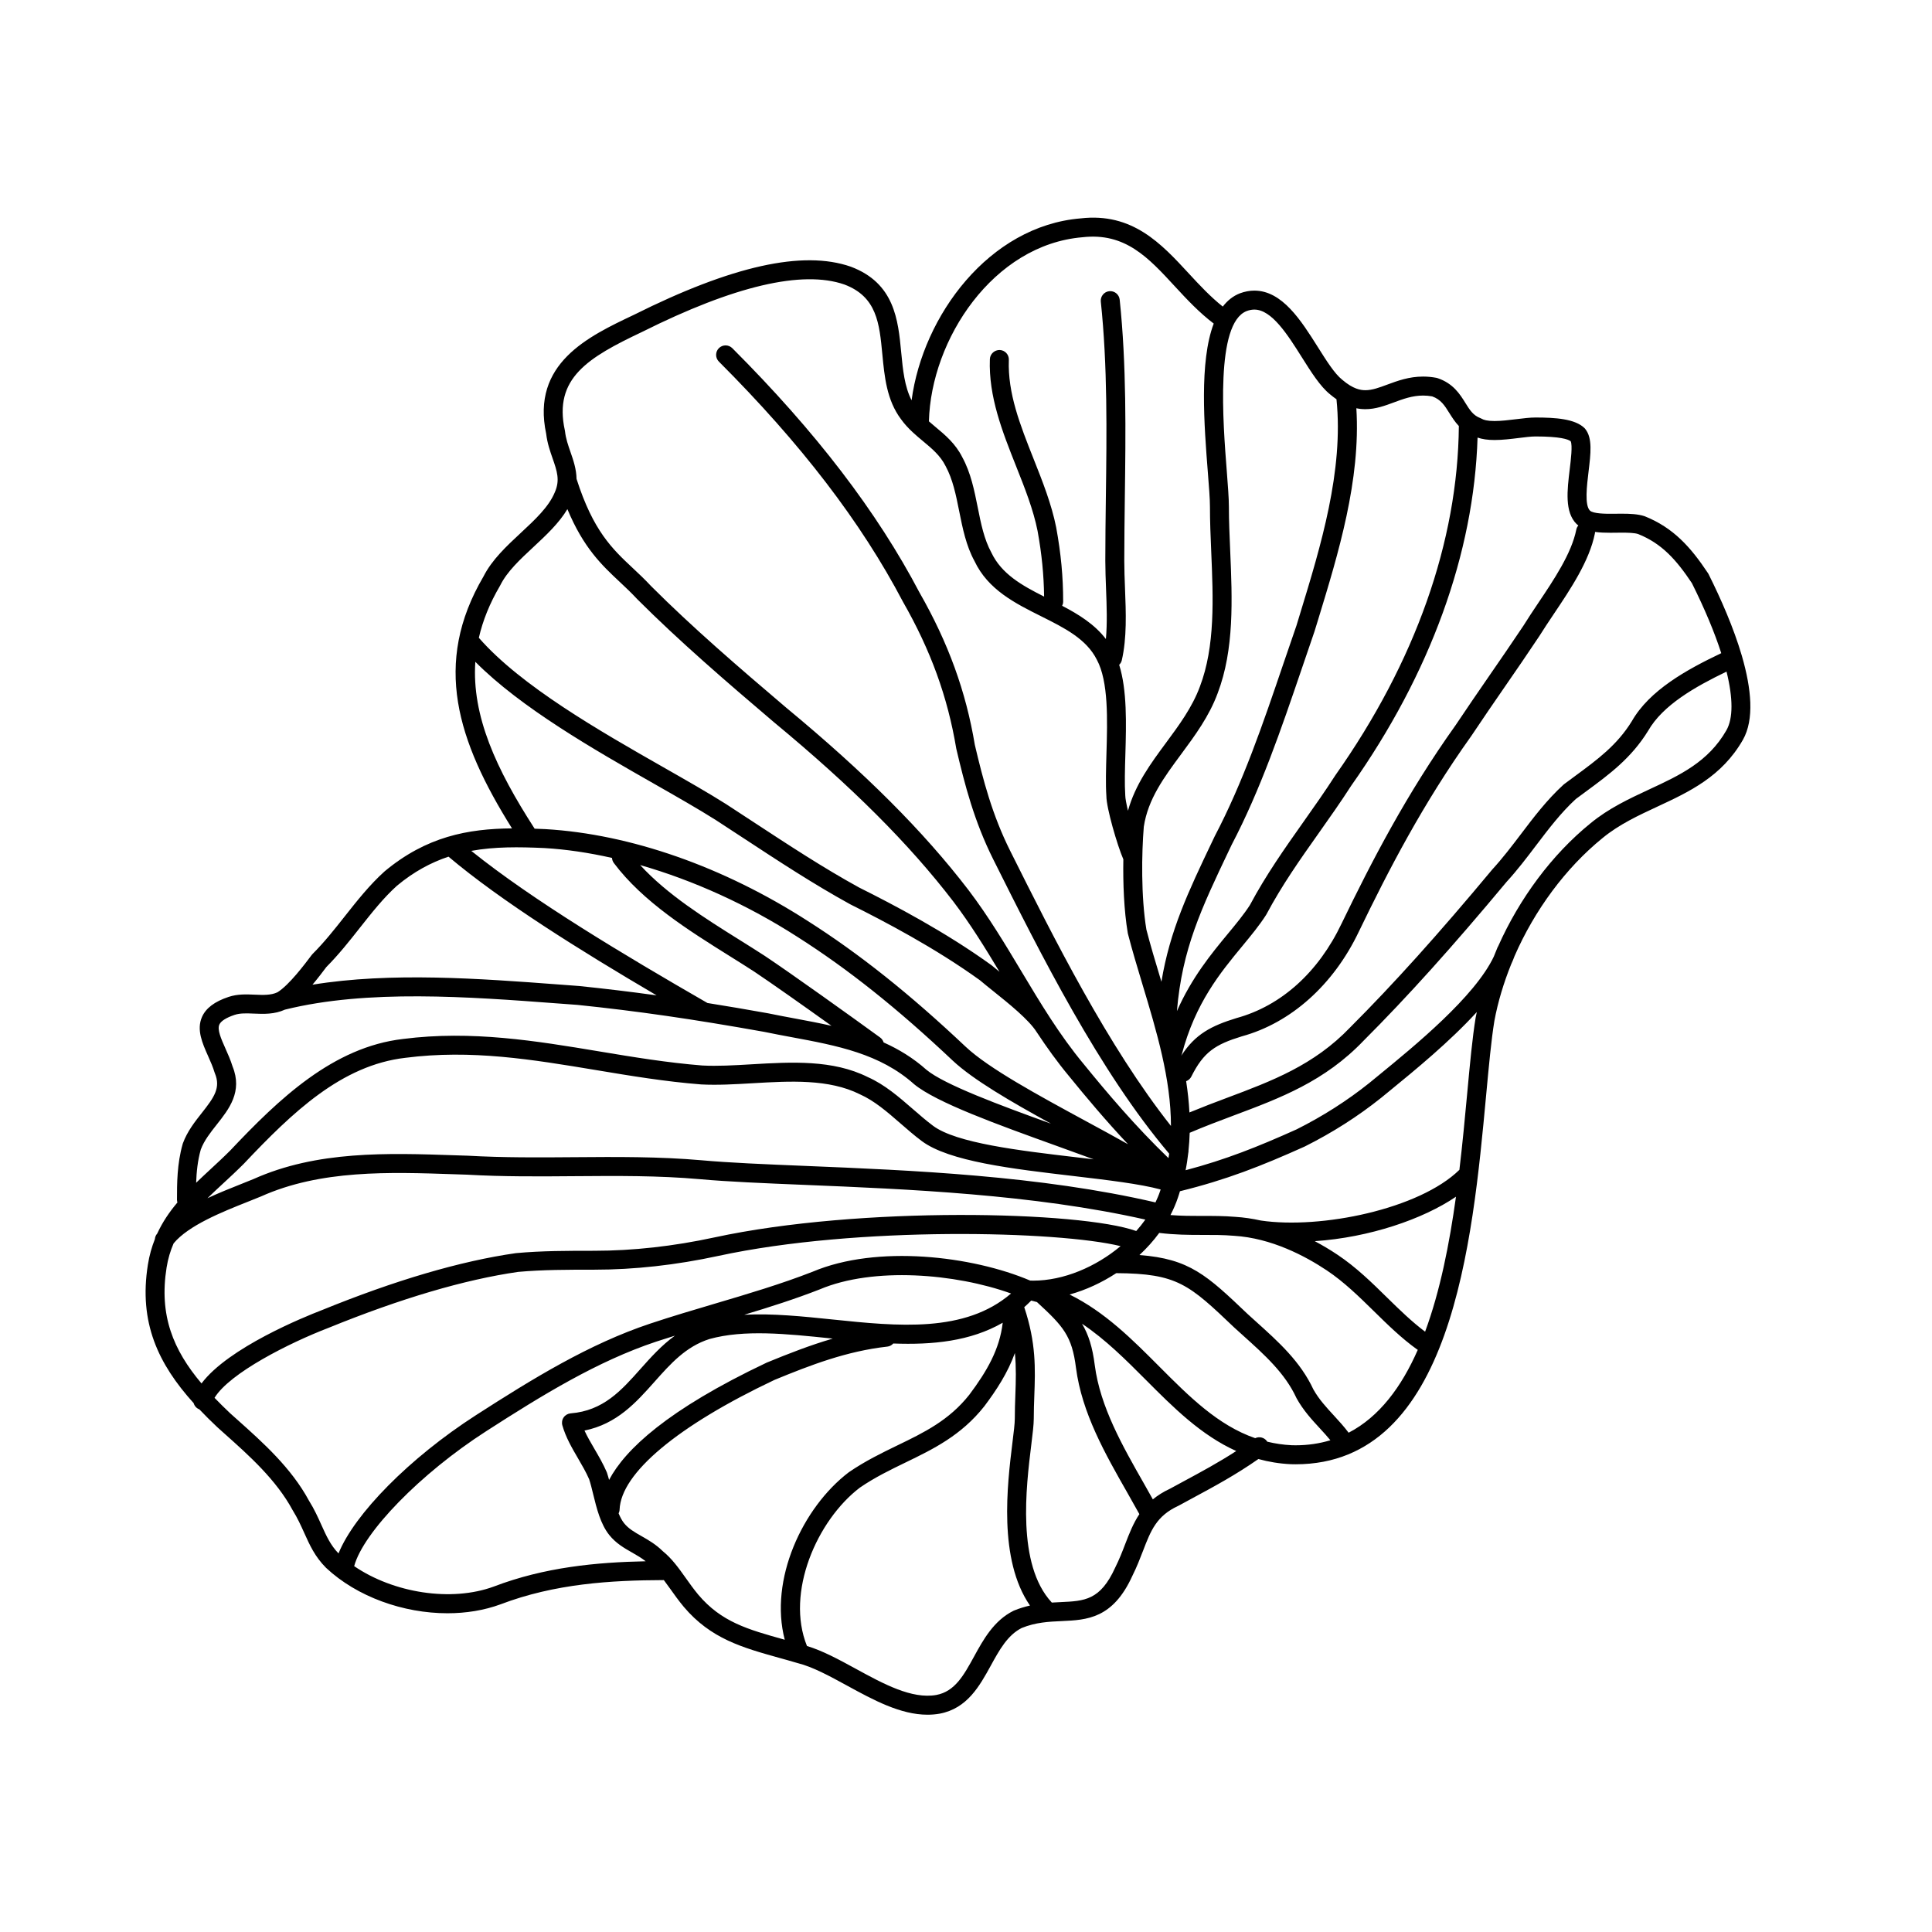
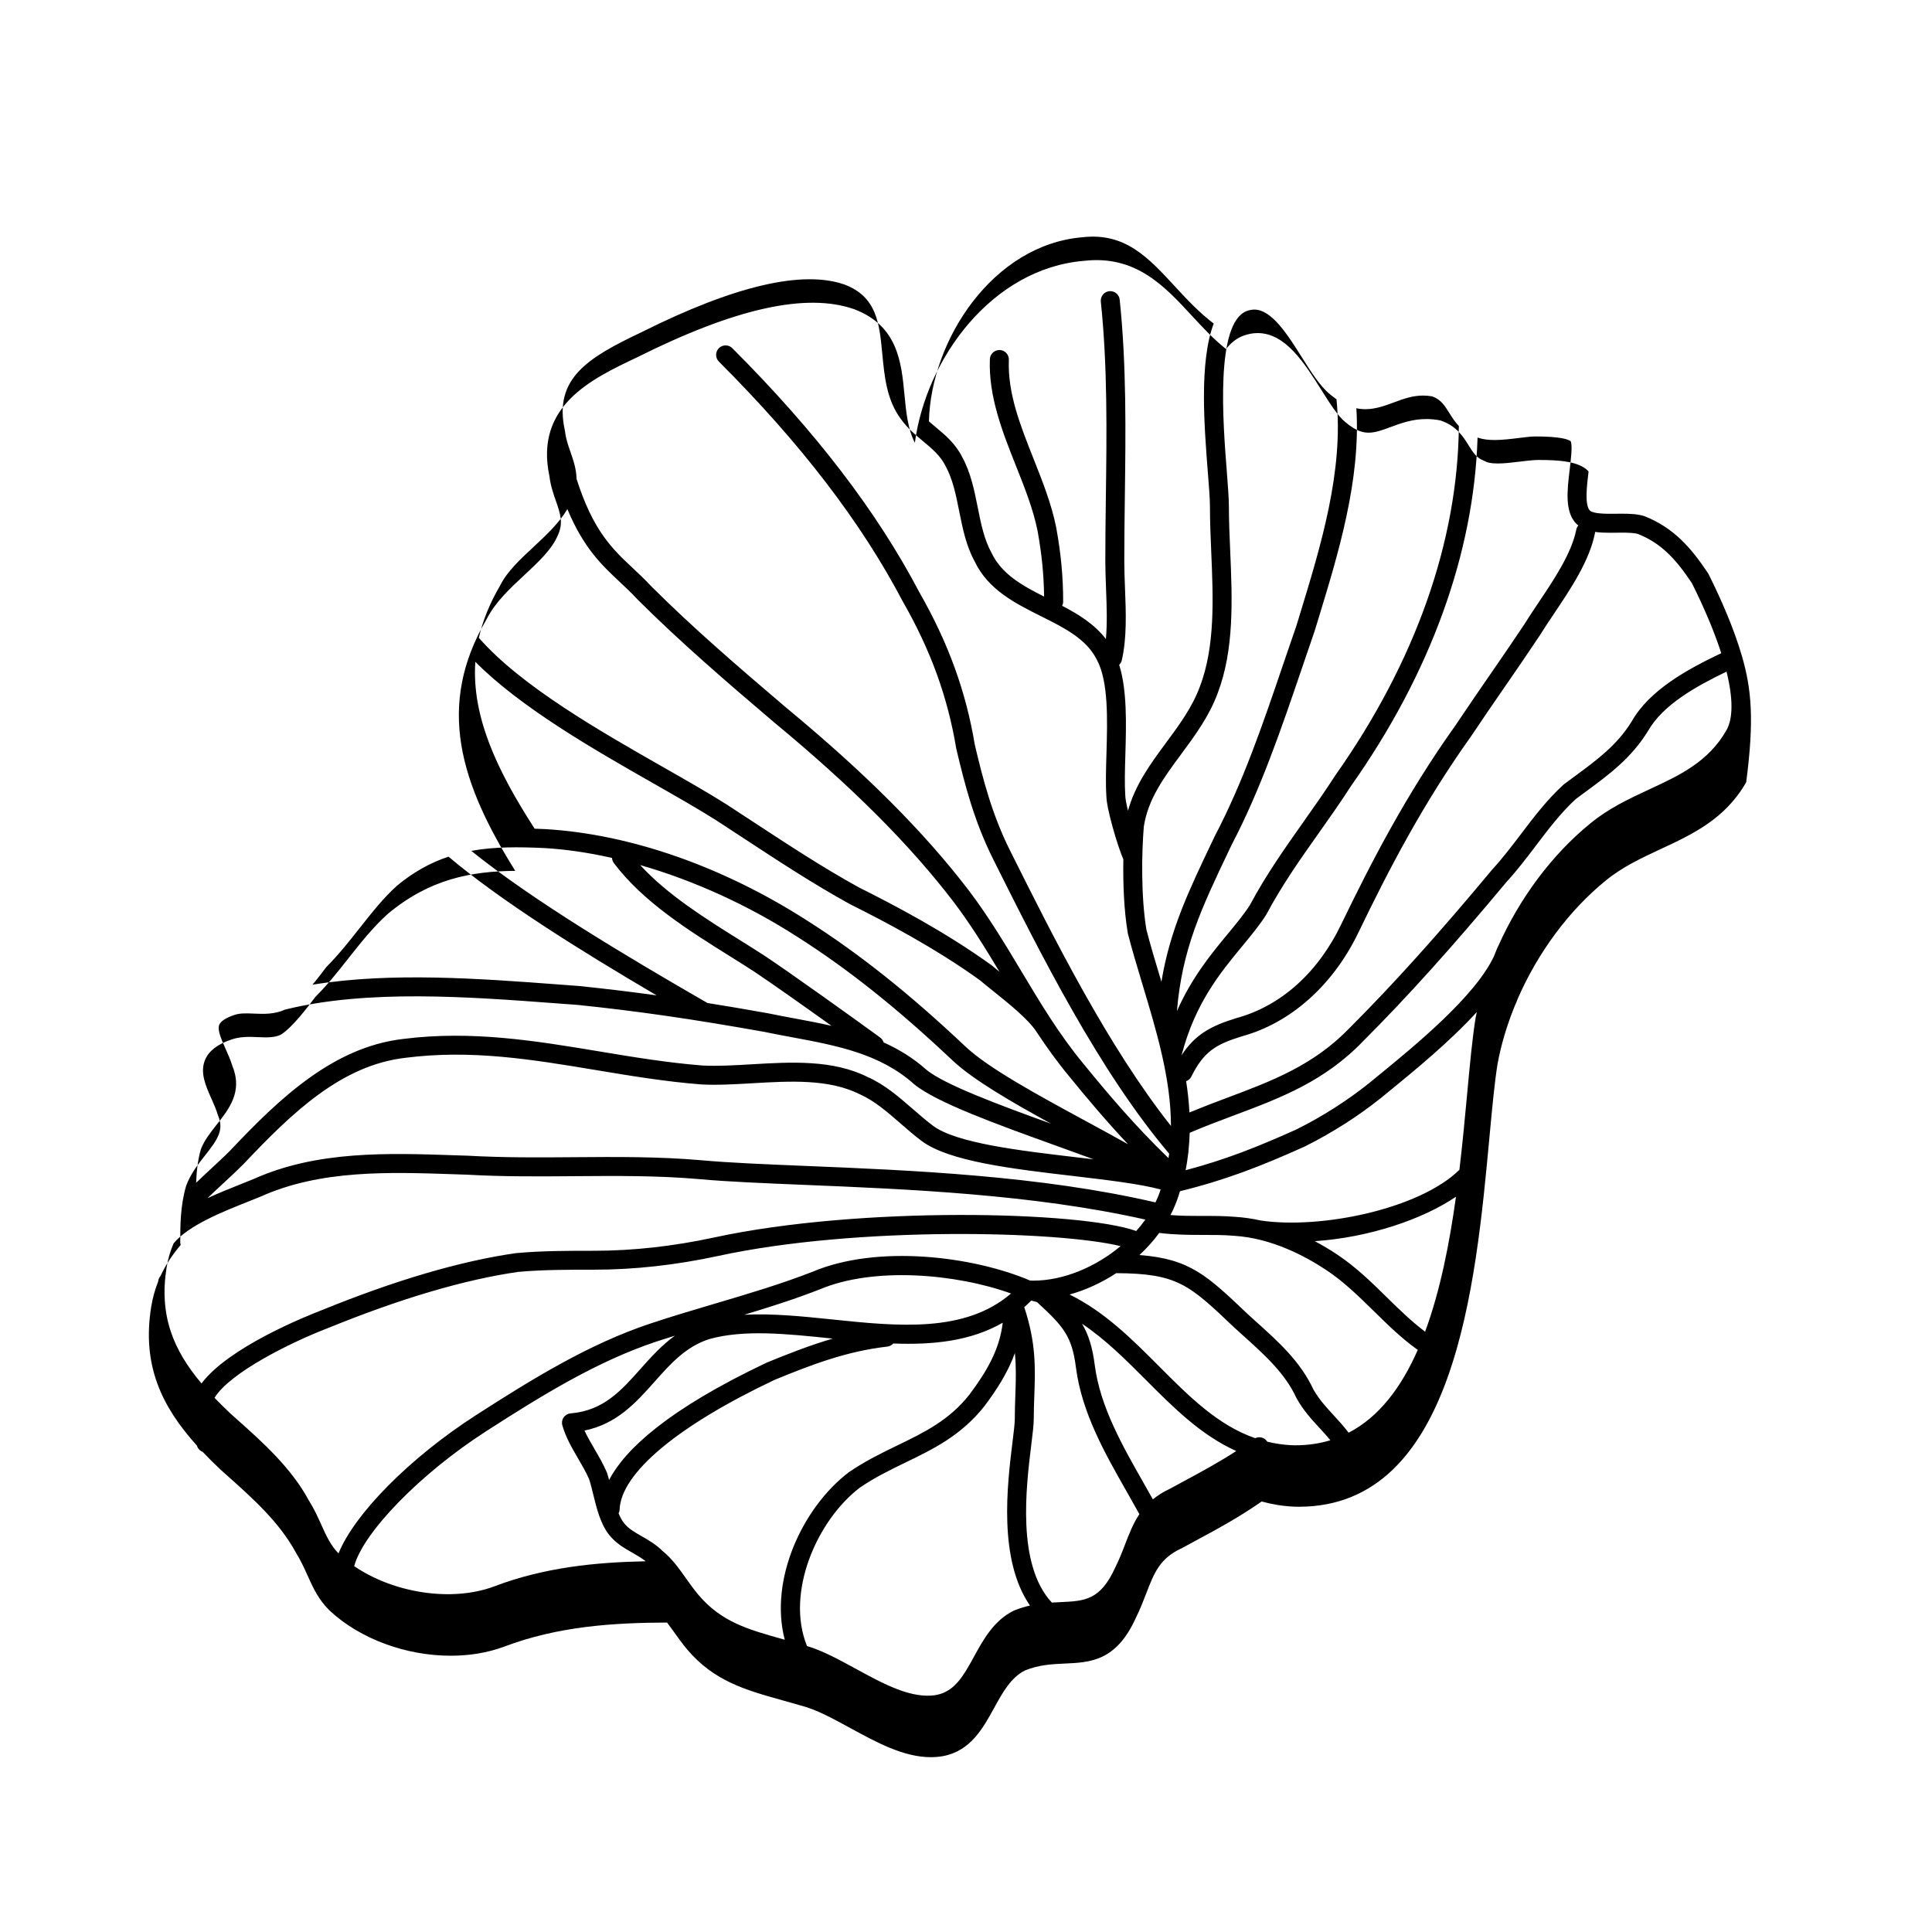
<svg xmlns="http://www.w3.org/2000/svg" version="1.1" x="0px" y="0px" viewBox="0 0 100 100" enable-background="new 0 0 100 100" xml:space="preserve">
-   <path d="M90.165,33.969c-0.004-0.014-0.008-0.029-0.012-0.042c-0.418-1.425-1.072-2.917-1.719-4.212  c-0.009-0.018-0.018-0.035-0.031-0.052c-0.889-1.336-1.783-2.346-3.275-2.943c-0.349-0.116-0.774-0.131-1.183-0.131l-0.589,0.004  c-0.222,0-0.896,0-1.062-0.166c-0.281-0.282-0.159-1.288-0.07-2.023c0.112-0.926,0.21-1.726-0.169-2.198  c-0.011-0.015-0.022-0.027-0.034-0.041c-0.49-0.489-1.514-0.555-2.547-0.555c-0.287,0-0.627,0.042-0.985,0.086  c-0.386,0.047-0.784,0.096-1.132,0.096c-0.386,0-0.568-0.061-0.654-0.113c-0.026-0.014-0.052-0.027-0.081-0.038  c-0.373-0.141-0.55-0.425-0.774-0.785c-0.281-0.453-0.632-1.014-1.441-1.284c-0.021-0.006-0.042-0.013-0.065-0.017  c-0.227-0.042-0.456-0.064-0.682-0.064c-0.732,0-1.328,0.222-1.854,0.416c-0.418,0.155-0.778,0.29-1.134,0.29  c-0.244,0-0.631-0.055-1.199-0.542c-0.396-0.314-0.816-0.984-1.262-1.692c-0.864-1.37-1.842-2.921-3.286-2.921  c-0.245,0-0.496,0.047-0.749,0.141c-0.354,0.138-0.645,0.374-0.884,0.686c-0.631-0.5-1.2-1.107-1.749-1.703  c-1.439-1.56-2.929-3.172-5.613-2.862c-4.732,0.394-8.16,5.028-8.746,9.416c-0.364-0.712-0.451-1.574-0.537-2.481  c-0.16-1.68-0.341-3.584-2.611-4.436c-2.478-0.862-6.154-0.044-11.23,2.495c-2.367,1.121-5.312,2.517-4.535,6.158  c0.057,0.482,0.204,0.904,0.334,1.276c0.227,0.652,0.391,1.123,0.11,1.754c-0.314,0.755-1.017,1.407-1.76,2.098  c-0.733,0.682-1.49,1.386-1.93,2.255c-2.642,4.505-1.364,8.5,1.476,13.038c-2.288,0.02-4.431,0.422-6.595,2.226  c-0.773,0.696-1.423,1.52-2.052,2.316c-0.523,0.664-1.066,1.351-1.678,1.962c-0.017,0.017-0.032,0.034-0.046,0.054  c-0.35,0.465-1.163,1.551-1.768,1.925c-0.333,0.159-0.741,0.143-1.171,0.124c-0.442-0.019-0.898-0.038-1.359,0.116  c-0.725,0.241-1.175,0.581-1.376,1.037c-0.292,0.661,0.017,1.354,0.315,2.024c0.123,0.278,0.251,0.564,0.334,0.844  c0.005,0.016,0.011,0.031,0.017,0.047c0.312,0.748-0.034,1.241-0.671,2.047c-0.356,0.451-0.759,0.96-0.986,1.583  c-0.004,0.011-0.007,0.022-0.01,0.033c-0.294,1.028-0.294,2.057-0.294,2.885c0,0.048,0.01,0.095,0.022,0.141  c-0.41,0.484-0.769,1.009-1.044,1.607c-0.01,0.013-0.021,0.025-0.031,0.039c-0.055,0.075-0.083,0.161-0.091,0.249  c-0.16,0.404-0.286,0.839-0.362,1.321c-0.48,3.004,0.537,5.139,2.369,7.17c0.041,0.144,0.147,0.265,0.295,0.321  c0.292,0.31,0.603,0.615,0.929,0.923l0.398,0.357c1.244,1.109,2.653,2.367,3.5,3.937c0.253,0.405,0.431,0.8,0.602,1.179  c0.285,0.634,0.554,1.231,1.129,1.807c1.603,1.503,4.002,2.351,6.284,2.351c0.959,0,1.897-0.15,2.748-0.463  c2.81-1.071,5.716-1.245,8.451-1.254c0.109,0.145,0.218,0.294,0.332,0.455c0.213,0.3,0.434,0.609,0.702,0.932  c1.397,1.651,3.033,2.106,4.926,2.635c0.299,0.083,0.609,0.169,0.946,0.269c0.002,0,0.003,0,0.005,0.001  c0.005,0.001,0.009,0.003,0.014,0.004c0.781,0.195,1.643,0.665,2.554,1.163c1.362,0.744,2.764,1.509,4.169,1.509  c0.212,0,0.423-0.017,0.634-0.055c1.422-0.267,2.067-1.442,2.638-2.48c0.445-0.812,0.866-1.578,1.599-1.952  c0.732-0.299,1.415-0.329,2.074-0.359c1.302-0.059,2.648-0.119,3.659-2.344c0.229-0.457,0.398-0.899,0.549-1.289  c0.404-1.051,0.696-1.811,1.829-2.333c0.011-0.004,0.021-0.009,0.03-0.015c0.238-0.13,0.475-0.257,0.706-0.383  c1.148-0.618,2.238-1.208,3.408-2.024c0.526,0.146,1.085,0.24,1.684,0.268c0.081,0.002,0.162,0.004,0.242,0.004  c8.088,0,9.155-11.491,9.861-19.095c0.143-1.534,0.265-2.859,0.427-3.852c0.183-0.985,0.482-1.974,0.87-2.936  c0.066-0.141,0.123-0.28,0.173-0.418c1.037-2.376,2.646-4.566,4.56-6.116c0.854-0.703,1.861-1.17,2.836-1.624  c1.64-0.763,3.336-1.551,4.426-3.459C90.808,37.243,90.653,35.655,90.165,33.969z M83.945,27.57c0.311,0,0.656,0.009,0.845,0.072  c1.227,0.49,1.977,1.336,2.782,2.541c0.667,1.337,1.176,2.556,1.52,3.625c-1.807,0.86-3.715,1.921-4.628,3.52  c-0.762,1.238-1.775,1.984-2.948,2.847c-0.185,0.135-0.371,0.273-0.561,0.415c-0.013,0.01-0.024,0.02-0.036,0.031  c-0.851,0.779-1.536,1.681-2.198,2.555c-0.463,0.609-0.94,1.238-1.479,1.826c-2.789,3.348-5.124,5.943-7.358,8.176  c-1.873,1.959-4.059,2.777-6.374,3.645c-0.634,0.236-1.285,0.486-1.945,0.758c-0.028-0.541-0.088-1.081-0.17-1.618  c0.109-0.042,0.207-0.12,0.265-0.234c0.643-1.287,1.248-1.667,2.617-2.088c2.538-0.692,4.745-2.667,6.054-5.416  c1.54-3.186,3.312-6.617,5.824-10.133c0.581-0.874,1.176-1.734,1.749-2.567c0.579-0.838,1.176-1.704,1.772-2.602  c0.225-0.361,0.48-0.743,0.751-1.147c0.863-1.286,1.841-2.742,2.125-4.169c0.005-0.025,0.007-0.049,0.008-0.074  c0.257,0.035,0.529,0.043,0.798,0.043L83.945,27.57z M36.617,51.915c-4.311-2.483-9.053-5.322-12.224-7.874  c1.215-0.221,2.468-0.206,3.784-0.146c1.129,0.066,2.304,0.241,3.5,0.511c0.005,0.092,0.037,0.185,0.097,0.266  c1.503,2.004,3.884,3.495,5.985,4.809c0.443,0.277,0.875,0.547,1.281,0.811c0.896,0.599,2.562,1.775,3.999,2.804  c-0.627-0.142-1.26-0.261-1.887-0.378c-0.463-0.086-0.927-0.172-1.402-0.271C38.642,52.249,37.607,52.072,36.617,51.915z   M45.736,53.956c-0.03-0.098-0.089-0.188-0.179-0.254c-1.4-1.02-4.59-3.305-5.979-4.23c-0.415-0.269-0.851-0.542-1.299-0.823  c-1.769-1.106-3.743-2.342-5.143-3.873c2.752,0.789,5.562,2.06,8.138,3.716c2.627,1.671,5.18,3.706,8.038,6.404  c1.061,0.994,3.02,2.13,5.089,3.266c-2.674-0.966-5.514-2.021-6.445-2.787C47.27,54.762,46.521,54.309,45.736,53.956z   M60.041,61.669c-0.064,0.192-0.146,0.381-0.234,0.568c-5.956-1.387-12.682-1.666-18.11-1.889c-2.119-0.087-3.949-0.163-5.388-0.293  c-2.193-0.193-4.421-0.176-6.577-0.159c-1.795,0.015-3.653,0.028-5.516-0.077l-0.646-0.021c-3.523-0.119-7.164-0.244-10.452,1.231  c-0.204,0.085-0.43,0.173-0.671,0.27c-0.526,0.209-1.121,0.446-1.709,0.721c0.257-0.251,0.526-0.5,0.803-0.757  c0.35-0.323,0.712-0.658,1.079-1.026c2.525-2.673,5.063-5.104,8.364-5.485c3.416-0.438,6.557,0.085,9.883,0.638  c1.752,0.292,3.563,0.594,5.424,0.74c0.847,0.045,1.734-0.008,2.671-0.062c1.938-0.113,3.94-0.229,5.54,0.57  c0.757,0.337,1.413,0.907,2.107,1.511c0.352,0.306,0.715,0.623,1.096,0.908c1.41,1.058,4.69,1.443,7.862,1.815  c1.761,0.208,3.437,0.406,4.508,0.696C60.062,61.602,60.053,61.636,60.041,61.669z M77.357,22.775c0.409,0,0.856-0.055,1.251-0.104  c0.329-0.041,0.64-0.08,0.866-0.08c1.28,0,1.693,0.146,1.824,0.247c0.103,0.206,0.008,0.98-0.049,1.449  c-0.132,1.088-0.269,2.215,0.352,2.834c0.029,0.029,0.062,0.052,0.093,0.077c-0.051,0.061-0.089,0.133-0.105,0.216  c-0.246,1.234-1.167,2.604-1.979,3.812c-0.276,0.414-0.537,0.803-0.761,1.166c-0.584,0.876-1.18,1.739-1.756,2.574  c-0.576,0.836-1.17,1.699-1.749,2.567c-2.544,3.564-4.339,7.039-5.901,10.265c-1.203,2.529-3.131,4.266-5.441,4.897  c-1.311,0.403-2.14,0.835-2.853,1.941c-0.001-0.004-0.001-0.007-0.002-0.009c0.006-0.015,0.015-0.026,0.02-0.042  c0.703-2.674,1.998-4.239,3.139-5.621c0.454-0.55,0.882-1.069,1.224-1.604c0.008-0.01,0.013-0.021,0.019-0.033  c0.811-1.52,1.733-2.826,2.711-4.209c0.558-0.79,1.137-1.607,1.674-2.444c4.108-5.82,6.357-12.034,6.544-18.025  C76.718,22.733,77.008,22.775,77.357,22.775z M70.672,21.179c0.531,0,1.012-0.179,1.477-0.351c0.47-0.175,0.954-0.354,1.511-0.354  c0.154,0,0.312,0.014,0.468,0.042c0.451,0.16,0.645,0.471,0.888,0.86c0.14,0.223,0.29,0.461,0.494,0.675  c-0.051,5.971-2.251,12.21-6.39,18.075c-0.538,0.837-1.109,1.645-1.662,2.427c-0.947,1.341-1.928,2.728-2.765,4.296  c-0.308,0.478-0.714,0.971-1.144,1.49c-0.854,1.032-1.859,2.254-2.632,3.996c0.269-3.217,1.26-5.306,2.706-8.341l0.128-0.268  c1.499-2.864,2.568-6.005,3.604-9.042c0.224-0.66,0.448-1.32,0.683-2.001l0.197-0.64c1.036-3.389,2.201-7.201,1.97-10.912  C70.357,21.164,70.514,21.179,70.672,21.179z M64.527,16.101c0.138-0.052,0.268-0.077,0.397-0.077c0.903,0,1.729,1.309,2.455,2.462  c0.492,0.781,0.956,1.518,1.466,1.926c0.112,0.095,0.222,0.177,0.331,0.254c0.379,3.691-0.818,7.618-1.881,11.089l-0.19,0.624  c-0.23,0.664-0.456,1.327-0.682,1.988c-1.068,3.142-2.078,6.108-3.551,8.921l-0.135,0.283c-1.229,2.578-2.188,4.597-2.622,7.245  c-0.015-0.047-0.028-0.095-0.043-0.143c-0.268-0.888-0.521-1.729-0.735-2.558c-0.282-1.713-0.247-3.954-0.134-5.324  c0.215-1.43,1.049-2.558,1.933-3.753c0.711-0.962,1.448-1.957,1.89-3.156c0.865-2.273,0.756-4.866,0.649-7.374  c-0.035-0.799-0.068-1.554-0.068-2.285c0-0.434-0.052-1.091-0.11-1.854C63.303,21.892,62.896,16.734,64.527,16.101z M56.026,12.28  c2.21-0.254,3.405,1.045,4.795,2.553c0.613,0.665,1.251,1.346,2.001,1.915c-0.753,1.981-0.493,5.287-0.304,7.7  c0.059,0.742,0.109,1.381,0.109,1.776c0,0.752,0.031,1.518,0.066,2.327c0.103,2.409,0.21,4.898-0.587,6.988  c-0.395,1.073-1.088,2.01-1.759,2.917c-0.783,1.059-1.587,2.151-1.963,3.508c-0.083-0.352-0.139-0.646-0.14-0.79  c-0.04-0.609-0.018-1.357,0.006-2.148c0.045-1.567,0.091-3.302-0.321-4.615c0.062-0.062,0.113-0.138,0.134-0.23  c0.268-1.158,0.217-2.468,0.167-3.733c-0.019-0.494-0.037-0.961-0.037-1.415c0-1.069,0.015-2.16,0.028-3.263  c0.045-3.382,0.09-6.88-0.266-10.261c-0.028-0.269-0.27-0.464-0.54-0.437c-0.269,0.028-0.464,0.271-0.437,0.54  c0.351,3.323,0.306,6.792,0.261,10.146c-0.014,1.108-0.028,2.202-0.028,3.275c0,0.472,0.02,0.97,0.038,1.452  c0.034,0.875,0.067,1.771-0.008,2.59c-0.586-0.763-1.406-1.272-2.263-1.719c0.031-0.065,0.051-0.138,0.051-0.215  c0-1.285-0.11-2.469-0.361-3.844c-0.241-1.208-0.713-2.396-1.169-3.544c-0.692-1.747-1.348-3.396-1.281-5.127  c0.011-0.271-0.201-0.499-0.472-0.51c-0.267-0.005-0.499,0.201-0.51,0.472c-0.074,1.938,0.651,3.763,1.351,5.527  c0.461,1.159,0.896,2.254,1.118,3.366c0.22,1.212,0.323,2.274,0.338,3.399c-1.149-0.579-2.204-1.17-2.729-2.278  c-0.377-0.691-0.537-1.49-0.706-2.336c-0.176-0.881-0.358-1.791-0.798-2.597c-0.355-0.71-0.887-1.152-1.402-1.581  c-0.112-0.093-0.222-0.185-0.327-0.279C48.188,17.562,51.413,12.665,56.026,12.28z M33.235,17.18  c4.77-2.386,8.295-3.209,10.467-2.455c1.685,0.632,1.815,2.01,1.967,3.606c0.112,1.171,0.227,2.38,0.967,3.367  c0.183,0.255,0.388,0.472,0.6,0.67c0.004,0.004,0.008,0.007,0.012,0.011c0.176,0.163,0.356,0.315,0.534,0.462  c0.457,0.381,0.889,0.739,1.16,1.28c0.376,0.691,0.536,1.49,0.705,2.336c0.176,0.88,0.358,1.791,0.794,2.587  c0.701,1.482,2.101,2.181,3.453,2.857c1.203,0.601,2.34,1.169,2.881,2.251c0.604,1.124,0.546,3.099,0.495,4.841  c-0.023,0.817-0.047,1.588-0.004,2.211c0,0.618,0.567,2.562,0.878,3.274c-0.021,1.249,0.031,2.634,0.229,3.815  c0.002,0.014,0.005,0.029,0.009,0.043c0.221,0.855,0.479,1.711,0.752,2.618c0.729,2.417,1.474,4.891,1.474,7.325  c-3.259-4.121-6.049-9.694-8.322-14.241c-0.938-1.877-1.403-3.68-1.829-5.484c-0.462-2.769-1.373-5.276-2.861-7.878  c-2.201-4.193-5.371-8.332-9.693-12.655c-0.192-0.191-0.502-0.191-0.694,0c-0.191,0.192-0.191,0.503,0,0.695  c4.251,4.251,7.364,8.312,9.527,12.431c1.438,2.515,2.312,4.919,2.76,7.601c0.446,1.894,0.928,3.758,1.913,5.73  c2.448,4.896,5.489,10.97,9.108,15.238c-0.011,0.076-0.025,0.151-0.038,0.228c-1.708-1.643-3.171-3.372-4.389-4.87  c-1.244-1.493-2.247-3.169-3.217-4.788c-0.839-1.401-1.707-2.851-2.744-4.217c-2.335-3.045-5.338-6.048-9.444-9.447  c-2.462-2.093-4.851-4.15-6.986-6.286c-0.322-0.348-0.643-0.647-0.953-0.938c-1.051-0.984-2.044-1.917-2.904-4.61  c-0.009-0.507-0.164-0.962-0.31-1.38c-0.126-0.363-0.246-0.706-0.288-1.088c-0.002-0.016-0.005-0.033-0.009-0.05  C28.648,19.575,30.434,18.507,33.235,17.18z M25.879,30.322c0.006-0.011,0.011-0.02,0.016-0.03c0.358-0.717,1.023-1.334,1.727-1.989  c0.649-0.604,1.312-1.224,1.746-1.95c0.836,2.007,1.784,2.9,2.706,3.763c0.297,0.279,0.605,0.567,0.916,0.903  c2.175,2.174,4.58,4.246,7.063,6.357c4.053,3.354,7.006,6.306,9.294,9.29c0.886,1.166,1.652,2.41,2.387,3.634  c-0.141-0.113-0.274-0.223-0.389-0.321c-0.01-0.009-0.021-0.017-0.032-0.025c-2.391-1.727-5.062-3.125-6.845-4.016  c-1.861-1.023-3.625-2.182-5.494-3.407c-0.459-0.302-0.92-0.605-1.392-0.911c-0.914-0.579-2.04-1.22-3.231-1.899  c-3.306-1.883-7.395-4.218-9.566-6.709C24.987,32.127,25.343,31.234,25.879,30.322z M24.603,34.255  c2.361,2.383,6.152,4.546,9.263,6.319c1.182,0.674,2.298,1.31,3.187,1.873c0.466,0.303,0.926,0.604,1.384,0.905  c1.884,1.237,3.665,2.406,5.576,3.457c1.766,0.882,4.381,2.25,6.711,3.93c0.197,0.168,0.438,0.362,0.702,0.573  c0.771,0.618,1.829,1.466,2.23,2.106c0.002,0.003,0.005,0.006,0.007,0.01c0.514,0.776,1.061,1.542,1.668,2.271  c0.887,1.091,1.906,2.307,3.056,3.527c-0.688-0.388-1.43-0.79-2.192-1.203c-2.467-1.339-5.017-2.722-6.21-3.842  c-2.902-2.74-5.502-4.811-8.181-6.515c-4.365-2.807-9.183-4.494-13.576-4.751c-0.187-0.008-0.373-0.016-0.558-0.022  c-0.005-0.009-0.009-0.02-0.015-0.028C25.688,39.815,24.412,37.056,24.603,34.255z M16.894,50.051  c0.642-0.646,1.195-1.346,1.729-2.024c0.632-0.799,1.228-1.555,1.924-2.182c0.878-0.731,1.764-1.203,2.667-1.504  c2.722,2.298,6.792,4.842,10.772,7.179c-1.356-0.188-2.666-0.345-4.011-0.484l-1.028-0.077c-4.119-0.309-8.717-0.653-12.774,0.009  C16.456,50.632,16.707,50.3,16.894,50.051z M11.219,58.207c0.632-0.799,1.348-1.704,0.818-3.009  c-0.102-0.329-0.238-0.637-0.372-0.936c-0.221-0.497-0.429-0.966-0.312-1.229c0.081-0.184,0.354-0.357,0.789-0.503  c0.289-0.097,0.638-0.081,1.007-0.066c0.496,0.022,1.057,0.042,1.598-0.205c4.272-1.061,9.507-0.668,14.127-0.321l1.016,0.075  c3.07,0.316,5.967,0.735,9.673,1.397c0.467,0.098,0.938,0.185,1.409,0.273c2.353,0.438,4.575,0.853,6.345,2.437  c1.15,0.946,4.31,2.086,7.367,3.188c0.646,0.232,1.296,0.467,1.922,0.698c-0.305-0.037-0.613-0.072-0.925-0.109  c-2.901-0.341-6.19-0.729-7.388-1.628c-0.353-0.264-0.688-0.556-1.042-0.863c-0.718-0.624-1.461-1.27-2.333-1.656  c-1.813-0.907-3.95-0.783-6.015-0.662c-0.91,0.054-1.77,0.103-2.549,0.062c-1.806-0.143-3.596-0.439-5.328-0.728  c-3.25-0.541-6.611-1.101-10.162-0.646c-3.621,0.419-6.412,3.088-8.95,5.776c-0.344,0.344-0.699,0.672-1.041,0.989  c-0.244,0.227-0.486,0.451-0.721,0.678c0.02-0.559,0.077-1.141,0.24-1.718C10.565,59.033,10.898,58.614,11.219,58.207z   M8.622,65.611c0.073-0.46,0.198-0.872,0.364-1.254c0.768-0.931,2.524-1.631,3.822-2.147c0.247-0.098,0.477-0.188,0.698-0.281  c3.093-1.386,6.62-1.266,10.03-1.149l0.636,0.021c1.881,0.108,3.755,0.093,5.567,0.078c2.229-0.017,4.336-0.034,6.482,0.155  c1.461,0.133,3.303,0.208,5.435,0.296c5.295,0.218,11.834,0.488,17.627,1.796c-0.145,0.205-0.303,0.401-0.474,0.594  c-0.003-0.002-0.006-0.004-0.009-0.006c-2.885-1.025-14.277-1.294-21.82,0.334c-2.125,0.46-4.219,0.692-6.222,0.692  c-1.397,0-2.717,0-4.052,0.122c-2.869,0.409-6.258,1.405-10.063,2.957c-0.866,0.333-4.82,1.928-6.213,3.788  C8.967,69.874,8.227,68.085,8.622,65.611z M16.64,78.941c-0.176-0.391-0.375-0.833-0.649-1.269  c-0.912-1.693-2.389-3.013-3.693-4.177l-0.387-0.346c-0.283-0.269-0.553-0.533-0.807-0.798c0.79-1.29,3.867-2.84,5.901-3.622  c3.741-1.523,7.051-2.499,9.816-2.896c1.267-0.114,2.564-0.114,3.938-0.114c2.073,0,4.236-0.24,6.43-0.715  c7.201-1.555,17.611-1.291,20.812-0.504c-1.288,1.078-2.95,1.786-4.521,1.786c-0.054,0-0.105-0.003-0.159-0.004  c-2.999-1.276-7.928-1.867-11.26-0.457c-1.624,0.635-3.376,1.154-5.071,1.656c-1.099,0.325-2.235,0.662-3.339,1.03  c-3.161,1.054-6.067,2.842-9.014,4.738c-3.446,2.218-6.294,5.121-7.115,7.156C17.11,79.981,16.891,79.499,16.64,78.941z   M43.109,68.298c-1.541-0.16-3.116-0.323-4.589-0.246c1.315-0.396,2.641-0.817,3.912-1.315c2.779-1.176,7.026-0.821,9.899,0.214  C49.944,69.004,46.474,68.647,43.109,68.298z M31.526,76.6c-0.033-0.124-0.068-0.246-0.106-0.361  c-0.004-0.013-0.009-0.025-0.014-0.039c-0.185-0.43-0.416-0.826-0.64-1.209c-0.188-0.322-0.37-0.633-0.513-0.945  c1.682-0.343,2.668-1.451,3.625-2.526c0.834-0.938,1.622-1.823,2.843-2.212c1.798-0.499,3.978-0.272,6.287-0.032  c0.031,0.002,0.063,0.006,0.094,0.01c-1.166,0.339-2.284,0.777-3.415,1.242C34.546,72.962,32.354,75.029,31.526,76.6z   M25.561,82.119c-2.203,0.811-5.193,0.335-7.229-1.056c0.473-1.751,3.428-4.794,6.836-6.986c2.892-1.861,5.74-3.615,8.792-4.633  c0.321-0.106,0.648-0.207,0.973-0.31c-0.691,0.5-1.247,1.122-1.789,1.73c-0.985,1.108-1.917,2.155-3.605,2.291  c-0.146,0.012-0.279,0.088-0.363,0.208c-0.084,0.121-0.109,0.274-0.068,0.415c0.176,0.619,0.499,1.172,0.81,1.705  c0.214,0.368,0.417,0.715,0.577,1.084c0.075,0.227,0.142,0.497,0.21,0.781c0.177,0.721,0.377,1.536,0.828,2.1  c0.35,0.437,0.774,0.678,1.183,0.911c0.247,0.141,0.483,0.276,0.704,0.452C30.867,80.863,28.19,81.116,25.561,82.119z M36.142,82.54  c-0.241-0.291-0.451-0.584-0.652-0.869c-0.364-0.512-0.708-0.995-1.184-1.382c-0.365-0.36-0.757-0.583-1.104-0.781  c-0.359-0.204-0.67-0.382-0.902-0.671c-0.109-0.137-0.2-0.312-0.28-0.505c0.029-0.06,0.048-0.126,0.05-0.196  c0.073-1.888,3.002-4.337,8.014-6.711c1.882-0.775,3.746-1.491,5.842-1.725c0.125-0.013,0.232-0.074,0.31-0.161  c2.032,0.076,3.991-0.112,5.665-1.076c-0.159,1.372-0.812,2.504-1.729,3.728c-1.051,1.329-2.347,1.957-3.721,2.621  c-0.816,0.396-1.66,0.804-2.518,1.392c-2.4,1.829-4.128,5.566-3.314,8.668c-0.013-0.004-0.027-0.008-0.041-0.011  C38.7,84.336,37.342,83.958,36.142,82.54z M52.485,83.362c-0.012,0.004-0.022,0.01-0.033,0.015  c-1.016,0.508-1.559,1.496-2.036,2.367c-0.532,0.97-0.992,1.807-1.953,1.987c-1.273,0.225-2.739-0.576-4.157-1.35  c-0.885-0.484-1.724-0.94-2.537-1.184c-1.119-2.762,0.515-6.505,2.739-8.199c0.777-0.532,1.587-0.925,2.371-1.304  c1.412-0.684,2.873-1.391,4.07-2.907c0.62-0.826,1.21-1.721,1.581-2.754c0.073,0.745,0.052,1.438,0.024,2.184  c-0.014,0.388-0.028,0.789-0.028,1.213c0,0.251-0.057,0.711-0.123,1.242c-0.266,2.16-0.742,6.05,0.909,8.431  C53.046,83.163,52.771,83.245,52.485,83.362z M58.241,79.919c-0.148,0.388-0.303,0.788-0.519,1.22  c-0.77,1.693-1.585,1.729-2.817,1.786c-0.151,0.006-0.307,0.014-0.466,0.024c-0.003-0.004-0.004-0.008-0.007-0.012  c-1.815-1.963-1.32-5.983-1.054-8.144c0.072-0.589,0.13-1.053,0.13-1.363c0-0.408,0.014-0.796,0.028-1.178  c0.051-1.404,0.099-2.731-0.521-4.593c0.123-0.108,0.244-0.223,0.362-0.343c0.1,0.024,0.199,0.05,0.296,0.079  c1.365,1.253,1.812,1.751,2.02,3.404c0.305,2.34,1.51,4.45,2.674,6.492c0.207,0.364,0.41,0.723,0.607,1.08  C58.654,78.851,58.45,79.378,58.241,79.919z M61.258,76.677c-0.229,0.125-0.462,0.25-0.697,0.378  c-0.354,0.164-0.645,0.351-0.89,0.553c-0.149-0.266-0.298-0.532-0.45-0.801c-1.117-1.959-2.273-3.984-2.554-6.132  c-0.118-0.944-0.326-1.595-0.662-2.159c1.215,0.813,2.271,1.87,3.307,2.909c1.407,1.413,2.847,2.857,4.676,3.68  C63.072,75.699,62.185,76.178,61.258,76.677z M66.851,74.804c-0.441-0.021-0.857-0.086-1.259-0.183  c-0.005-0.009-0.009-0.019-0.016-0.028c-0.142-0.194-0.398-0.253-0.607-0.153c-1.93-0.668-3.414-2.153-4.963-3.707  c-1.393-1.398-2.821-2.832-4.645-3.729c0.846-0.233,1.667-0.616,2.417-1.106c3.164,0.019,3.76,0.579,6.119,2.826l0.445,0.402  c1.116,1.004,2.169,1.952,2.756,3.223c0.005,0.011,0.011,0.022,0.016,0.032c0.347,0.622,0.786,1.1,1.212,1.561  c0.188,0.203,0.368,0.403,0.535,0.605c-0.555,0.168-1.152,0.261-1.805,0.261C66.986,74.807,66.915,74.805,66.851,74.804z   M69.805,74.157c-0.237-0.315-0.5-0.604-0.757-0.883c-0.4-0.434-0.778-0.844-1.066-1.355c-0.672-1.444-1.795-2.455-2.982-3.523  l-0.424-0.384c-2.104-2.003-3.005-2.856-5.599-3.051c0.381-0.354,0.726-0.738,1.025-1.146c0.802,0.1,1.525,0.104,2.225,0.104  c0.555,0,1.081-0.003,1.655,0.046c1.921,0.119,3.668,1.04,4.796,1.792c0.892,0.595,1.681,1.37,2.445,2.119  c0.699,0.688,1.425,1.397,2.228,1.972c0.011,0.009,0.023,0.012,0.034,0.018C72.54,71.792,71.39,73.336,69.805,74.157z   M73.763,68.928c-0.678-0.509-1.299-1.111-1.953-1.752c-0.795-0.782-1.619-1.591-2.589-2.236c-0.386-0.259-0.776-0.488-1.168-0.697  c2.826-0.191,5.598-1.138,7.308-2.301C75.025,64.365,74.543,66.819,73.763,68.928z M76.379,52.674  c-0.169,1.036-0.294,2.376-0.438,3.929c-0.114,1.231-0.239,2.571-0.403,3.947c-2.075,2.034-7.167,3.081-10.274,2.625  c-0.444-0.099-0.882-0.163-1.311-0.19c-0.604-0.051-1.174-0.05-1.729-0.048c-0.549,0-1.079-0.002-1.641-0.046  c0.152-0.293,0.282-0.592,0.385-0.899c0.04-0.11,0.071-0.223,0.106-0.334c2.403-0.592,4.202-1.3,6.455-2.313  c1.429-0.714,2.759-1.562,3.957-2.521l0.472-0.386c1.28-1.046,3.079-2.521,4.481-4.055C76.419,52.479,76.396,52.576,76.379,52.674z   M89.357,37.802c-0.936,1.637-2.419,2.327-3.988,3.055c-1.03,0.48-2.097,0.975-3.043,1.755c-1.995,1.616-3.679,3.89-4.781,6.366  c-0.021,0.033-0.039,0.066-0.051,0.105c-0.005,0.016-0.014,0.033-0.02,0.048c-0.055,0.126-0.104,0.255-0.156,0.383  c-0.982,2.074-4.079,4.607-5.98,6.162l-0.47,0.385c-1.139,0.911-2.411,1.721-3.759,2.396c-2.019,0.907-3.666,1.565-5.743,2.114  c0.06-0.294,0.102-0.589,0.137-0.884c0.011-0.044,0.014-0.088,0.013-0.134c0.032-0.307,0.054-0.612,0.062-0.92  c0.769-0.329,1.535-0.616,2.275-0.894c2.422-0.907,4.711-1.764,6.731-3.878c2.248-2.246,4.602-4.862,7.396-8.215  c0.554-0.604,1.046-1.252,1.521-1.879c0.661-0.871,1.285-1.693,2.062-2.409c0.181-0.134,0.359-0.265,0.533-0.394  c1.203-0.886,2.34-1.723,3.211-3.138c0.76-1.331,2.434-2.281,4.058-3.063C89.704,36.134,89.712,37.181,89.357,37.802z" />
+   <path d="M90.165,33.969c-0.004-0.014-0.008-0.029-0.012-0.042c-0.418-1.425-1.072-2.917-1.719-4.212  c-0.009-0.018-0.018-0.035-0.031-0.052c-0.889-1.336-1.783-2.346-3.275-2.943c-0.349-0.116-0.774-0.131-1.183-0.131l-0.589,0.004  c-0.222,0-0.896,0-1.062-0.166c-0.281-0.282-0.159-1.288-0.07-2.023c-0.011-0.015-0.022-0.027-0.034-0.041c-0.49-0.489-1.514-0.555-2.547-0.555c-0.287,0-0.627,0.042-0.985,0.086  c-0.386,0.047-0.784,0.096-1.132,0.096c-0.386,0-0.568-0.061-0.654-0.113c-0.026-0.014-0.052-0.027-0.081-0.038  c-0.373-0.141-0.55-0.425-0.774-0.785c-0.281-0.453-0.632-1.014-1.441-1.284c-0.021-0.006-0.042-0.013-0.065-0.017  c-0.227-0.042-0.456-0.064-0.682-0.064c-0.732,0-1.328,0.222-1.854,0.416c-0.418,0.155-0.778,0.29-1.134,0.29  c-0.244,0-0.631-0.055-1.199-0.542c-0.396-0.314-0.816-0.984-1.262-1.692c-0.864-1.37-1.842-2.921-3.286-2.921  c-0.245,0-0.496,0.047-0.749,0.141c-0.354,0.138-0.645,0.374-0.884,0.686c-0.631-0.5-1.2-1.107-1.749-1.703  c-1.439-1.56-2.929-3.172-5.613-2.862c-4.732,0.394-8.16,5.028-8.746,9.416c-0.364-0.712-0.451-1.574-0.537-2.481  c-0.16-1.68-0.341-3.584-2.611-4.436c-2.478-0.862-6.154-0.044-11.23,2.495c-2.367,1.121-5.312,2.517-4.535,6.158  c0.057,0.482,0.204,0.904,0.334,1.276c0.227,0.652,0.391,1.123,0.11,1.754c-0.314,0.755-1.017,1.407-1.76,2.098  c-0.733,0.682-1.49,1.386-1.93,2.255c-2.642,4.505-1.364,8.5,1.476,13.038c-2.288,0.02-4.431,0.422-6.595,2.226  c-0.773,0.696-1.423,1.52-2.052,2.316c-0.523,0.664-1.066,1.351-1.678,1.962c-0.017,0.017-0.032,0.034-0.046,0.054  c-0.35,0.465-1.163,1.551-1.768,1.925c-0.333,0.159-0.741,0.143-1.171,0.124c-0.442-0.019-0.898-0.038-1.359,0.116  c-0.725,0.241-1.175,0.581-1.376,1.037c-0.292,0.661,0.017,1.354,0.315,2.024c0.123,0.278,0.251,0.564,0.334,0.844  c0.005,0.016,0.011,0.031,0.017,0.047c0.312,0.748-0.034,1.241-0.671,2.047c-0.356,0.451-0.759,0.96-0.986,1.583  c-0.004,0.011-0.007,0.022-0.01,0.033c-0.294,1.028-0.294,2.057-0.294,2.885c0,0.048,0.01,0.095,0.022,0.141  c-0.41,0.484-0.769,1.009-1.044,1.607c-0.01,0.013-0.021,0.025-0.031,0.039c-0.055,0.075-0.083,0.161-0.091,0.249  c-0.16,0.404-0.286,0.839-0.362,1.321c-0.48,3.004,0.537,5.139,2.369,7.17c0.041,0.144,0.147,0.265,0.295,0.321  c0.292,0.31,0.603,0.615,0.929,0.923l0.398,0.357c1.244,1.109,2.653,2.367,3.5,3.937c0.253,0.405,0.431,0.8,0.602,1.179  c0.285,0.634,0.554,1.231,1.129,1.807c1.603,1.503,4.002,2.351,6.284,2.351c0.959,0,1.897-0.15,2.748-0.463  c2.81-1.071,5.716-1.245,8.451-1.254c0.109,0.145,0.218,0.294,0.332,0.455c0.213,0.3,0.434,0.609,0.702,0.932  c1.397,1.651,3.033,2.106,4.926,2.635c0.299,0.083,0.609,0.169,0.946,0.269c0.002,0,0.003,0,0.005,0.001  c0.005,0.001,0.009,0.003,0.014,0.004c0.781,0.195,1.643,0.665,2.554,1.163c1.362,0.744,2.764,1.509,4.169,1.509  c0.212,0,0.423-0.017,0.634-0.055c1.422-0.267,2.067-1.442,2.638-2.48c0.445-0.812,0.866-1.578,1.599-1.952  c0.732-0.299,1.415-0.329,2.074-0.359c1.302-0.059,2.648-0.119,3.659-2.344c0.229-0.457,0.398-0.899,0.549-1.289  c0.404-1.051,0.696-1.811,1.829-2.333c0.011-0.004,0.021-0.009,0.03-0.015c0.238-0.13,0.475-0.257,0.706-0.383  c1.148-0.618,2.238-1.208,3.408-2.024c0.526,0.146,1.085,0.24,1.684,0.268c0.081,0.002,0.162,0.004,0.242,0.004  c8.088,0,9.155-11.491,9.861-19.095c0.143-1.534,0.265-2.859,0.427-3.852c0.183-0.985,0.482-1.974,0.87-2.936  c0.066-0.141,0.123-0.28,0.173-0.418c1.037-2.376,2.646-4.566,4.56-6.116c0.854-0.703,1.861-1.17,2.836-1.624  c1.64-0.763,3.336-1.551,4.426-3.459C90.808,37.243,90.653,35.655,90.165,33.969z M83.945,27.57c0.311,0,0.656,0.009,0.845,0.072  c1.227,0.49,1.977,1.336,2.782,2.541c0.667,1.337,1.176,2.556,1.52,3.625c-1.807,0.86-3.715,1.921-4.628,3.52  c-0.762,1.238-1.775,1.984-2.948,2.847c-0.185,0.135-0.371,0.273-0.561,0.415c-0.013,0.01-0.024,0.02-0.036,0.031  c-0.851,0.779-1.536,1.681-2.198,2.555c-0.463,0.609-0.94,1.238-1.479,1.826c-2.789,3.348-5.124,5.943-7.358,8.176  c-1.873,1.959-4.059,2.777-6.374,3.645c-0.634,0.236-1.285,0.486-1.945,0.758c-0.028-0.541-0.088-1.081-0.17-1.618  c0.109-0.042,0.207-0.12,0.265-0.234c0.643-1.287,1.248-1.667,2.617-2.088c2.538-0.692,4.745-2.667,6.054-5.416  c1.54-3.186,3.312-6.617,5.824-10.133c0.581-0.874,1.176-1.734,1.749-2.567c0.579-0.838,1.176-1.704,1.772-2.602  c0.225-0.361,0.48-0.743,0.751-1.147c0.863-1.286,1.841-2.742,2.125-4.169c0.005-0.025,0.007-0.049,0.008-0.074  c0.257,0.035,0.529,0.043,0.798,0.043L83.945,27.57z M36.617,51.915c-4.311-2.483-9.053-5.322-12.224-7.874  c1.215-0.221,2.468-0.206,3.784-0.146c1.129,0.066,2.304,0.241,3.5,0.511c0.005,0.092,0.037,0.185,0.097,0.266  c1.503,2.004,3.884,3.495,5.985,4.809c0.443,0.277,0.875,0.547,1.281,0.811c0.896,0.599,2.562,1.775,3.999,2.804  c-0.627-0.142-1.26-0.261-1.887-0.378c-0.463-0.086-0.927-0.172-1.402-0.271C38.642,52.249,37.607,52.072,36.617,51.915z   M45.736,53.956c-0.03-0.098-0.089-0.188-0.179-0.254c-1.4-1.02-4.59-3.305-5.979-4.23c-0.415-0.269-0.851-0.542-1.299-0.823  c-1.769-1.106-3.743-2.342-5.143-3.873c2.752,0.789,5.562,2.06,8.138,3.716c2.627,1.671,5.18,3.706,8.038,6.404  c1.061,0.994,3.02,2.13,5.089,3.266c-2.674-0.966-5.514-2.021-6.445-2.787C47.27,54.762,46.521,54.309,45.736,53.956z   M60.041,61.669c-0.064,0.192-0.146,0.381-0.234,0.568c-5.956-1.387-12.682-1.666-18.11-1.889c-2.119-0.087-3.949-0.163-5.388-0.293  c-2.193-0.193-4.421-0.176-6.577-0.159c-1.795,0.015-3.653,0.028-5.516-0.077l-0.646-0.021c-3.523-0.119-7.164-0.244-10.452,1.231  c-0.204,0.085-0.43,0.173-0.671,0.27c-0.526,0.209-1.121,0.446-1.709,0.721c0.257-0.251,0.526-0.5,0.803-0.757  c0.35-0.323,0.712-0.658,1.079-1.026c2.525-2.673,5.063-5.104,8.364-5.485c3.416-0.438,6.557,0.085,9.883,0.638  c1.752,0.292,3.563,0.594,5.424,0.74c0.847,0.045,1.734-0.008,2.671-0.062c1.938-0.113,3.94-0.229,5.54,0.57  c0.757,0.337,1.413,0.907,2.107,1.511c0.352,0.306,0.715,0.623,1.096,0.908c1.41,1.058,4.69,1.443,7.862,1.815  c1.761,0.208,3.437,0.406,4.508,0.696C60.062,61.602,60.053,61.636,60.041,61.669z M77.357,22.775c0.409,0,0.856-0.055,1.251-0.104  c0.329-0.041,0.64-0.08,0.866-0.08c1.28,0,1.693,0.146,1.824,0.247c0.103,0.206,0.008,0.98-0.049,1.449  c-0.132,1.088-0.269,2.215,0.352,2.834c0.029,0.029,0.062,0.052,0.093,0.077c-0.051,0.061-0.089,0.133-0.105,0.216  c-0.246,1.234-1.167,2.604-1.979,3.812c-0.276,0.414-0.537,0.803-0.761,1.166c-0.584,0.876-1.18,1.739-1.756,2.574  c-0.576,0.836-1.17,1.699-1.749,2.567c-2.544,3.564-4.339,7.039-5.901,10.265c-1.203,2.529-3.131,4.266-5.441,4.897  c-1.311,0.403-2.14,0.835-2.853,1.941c-0.001-0.004-0.001-0.007-0.002-0.009c0.006-0.015,0.015-0.026,0.02-0.042  c0.703-2.674,1.998-4.239,3.139-5.621c0.454-0.55,0.882-1.069,1.224-1.604c0.008-0.01,0.013-0.021,0.019-0.033  c0.811-1.52,1.733-2.826,2.711-4.209c0.558-0.79,1.137-1.607,1.674-2.444c4.108-5.82,6.357-12.034,6.544-18.025  C76.718,22.733,77.008,22.775,77.357,22.775z M70.672,21.179c0.531,0,1.012-0.179,1.477-0.351c0.47-0.175,0.954-0.354,1.511-0.354  c0.154,0,0.312,0.014,0.468,0.042c0.451,0.16,0.645,0.471,0.888,0.86c0.14,0.223,0.29,0.461,0.494,0.675  c-0.051,5.971-2.251,12.21-6.39,18.075c-0.538,0.837-1.109,1.645-1.662,2.427c-0.947,1.341-1.928,2.728-2.765,4.296  c-0.308,0.478-0.714,0.971-1.144,1.49c-0.854,1.032-1.859,2.254-2.632,3.996c0.269-3.217,1.26-5.306,2.706-8.341l0.128-0.268  c1.499-2.864,2.568-6.005,3.604-9.042c0.224-0.66,0.448-1.32,0.683-2.001l0.197-0.64c1.036-3.389,2.201-7.201,1.97-10.912  C70.357,21.164,70.514,21.179,70.672,21.179z M64.527,16.101c0.138-0.052,0.268-0.077,0.397-0.077c0.903,0,1.729,1.309,2.455,2.462  c0.492,0.781,0.956,1.518,1.466,1.926c0.112,0.095,0.222,0.177,0.331,0.254c0.379,3.691-0.818,7.618-1.881,11.089l-0.19,0.624  c-0.23,0.664-0.456,1.327-0.682,1.988c-1.068,3.142-2.078,6.108-3.551,8.921l-0.135,0.283c-1.229,2.578-2.188,4.597-2.622,7.245  c-0.015-0.047-0.028-0.095-0.043-0.143c-0.268-0.888-0.521-1.729-0.735-2.558c-0.282-1.713-0.247-3.954-0.134-5.324  c0.215-1.43,1.049-2.558,1.933-3.753c0.711-0.962,1.448-1.957,1.89-3.156c0.865-2.273,0.756-4.866,0.649-7.374  c-0.035-0.799-0.068-1.554-0.068-2.285c0-0.434-0.052-1.091-0.11-1.854C63.303,21.892,62.896,16.734,64.527,16.101z M56.026,12.28  c2.21-0.254,3.405,1.045,4.795,2.553c0.613,0.665,1.251,1.346,2.001,1.915c-0.753,1.981-0.493,5.287-0.304,7.7  c0.059,0.742,0.109,1.381,0.109,1.776c0,0.752,0.031,1.518,0.066,2.327c0.103,2.409,0.21,4.898-0.587,6.988  c-0.395,1.073-1.088,2.01-1.759,2.917c-0.783,1.059-1.587,2.151-1.963,3.508c-0.083-0.352-0.139-0.646-0.14-0.79  c-0.04-0.609-0.018-1.357,0.006-2.148c0.045-1.567,0.091-3.302-0.321-4.615c0.062-0.062,0.113-0.138,0.134-0.23  c0.268-1.158,0.217-2.468,0.167-3.733c-0.019-0.494-0.037-0.961-0.037-1.415c0-1.069,0.015-2.16,0.028-3.263  c0.045-3.382,0.09-6.88-0.266-10.261c-0.028-0.269-0.27-0.464-0.54-0.437c-0.269,0.028-0.464,0.271-0.437,0.54  c0.351,3.323,0.306,6.792,0.261,10.146c-0.014,1.108-0.028,2.202-0.028,3.275c0,0.472,0.02,0.97,0.038,1.452  c0.034,0.875,0.067,1.771-0.008,2.59c-0.586-0.763-1.406-1.272-2.263-1.719c0.031-0.065,0.051-0.138,0.051-0.215  c0-1.285-0.11-2.469-0.361-3.844c-0.241-1.208-0.713-2.396-1.169-3.544c-0.692-1.747-1.348-3.396-1.281-5.127  c0.011-0.271-0.201-0.499-0.472-0.51c-0.267-0.005-0.499,0.201-0.51,0.472c-0.074,1.938,0.651,3.763,1.351,5.527  c0.461,1.159,0.896,2.254,1.118,3.366c0.22,1.212,0.323,2.274,0.338,3.399c-1.149-0.579-2.204-1.17-2.729-2.278  c-0.377-0.691-0.537-1.49-0.706-2.336c-0.176-0.881-0.358-1.791-0.798-2.597c-0.355-0.71-0.887-1.152-1.402-1.581  c-0.112-0.093-0.222-0.185-0.327-0.279C48.188,17.562,51.413,12.665,56.026,12.28z M33.235,17.18  c4.77-2.386,8.295-3.209,10.467-2.455c1.685,0.632,1.815,2.01,1.967,3.606c0.112,1.171,0.227,2.38,0.967,3.367  c0.183,0.255,0.388,0.472,0.6,0.67c0.004,0.004,0.008,0.007,0.012,0.011c0.176,0.163,0.356,0.315,0.534,0.462  c0.457,0.381,0.889,0.739,1.16,1.28c0.376,0.691,0.536,1.49,0.705,2.336c0.176,0.88,0.358,1.791,0.794,2.587  c0.701,1.482,2.101,2.181,3.453,2.857c1.203,0.601,2.34,1.169,2.881,2.251c0.604,1.124,0.546,3.099,0.495,4.841  c-0.023,0.817-0.047,1.588-0.004,2.211c0,0.618,0.567,2.562,0.878,3.274c-0.021,1.249,0.031,2.634,0.229,3.815  c0.002,0.014,0.005,0.029,0.009,0.043c0.221,0.855,0.479,1.711,0.752,2.618c0.729,2.417,1.474,4.891,1.474,7.325  c-3.259-4.121-6.049-9.694-8.322-14.241c-0.938-1.877-1.403-3.68-1.829-5.484c-0.462-2.769-1.373-5.276-2.861-7.878  c-2.201-4.193-5.371-8.332-9.693-12.655c-0.192-0.191-0.502-0.191-0.694,0c-0.191,0.192-0.191,0.503,0,0.695  c4.251,4.251,7.364,8.312,9.527,12.431c1.438,2.515,2.312,4.919,2.76,7.601c0.446,1.894,0.928,3.758,1.913,5.73  c2.448,4.896,5.489,10.97,9.108,15.238c-0.011,0.076-0.025,0.151-0.038,0.228c-1.708-1.643-3.171-3.372-4.389-4.87  c-1.244-1.493-2.247-3.169-3.217-4.788c-0.839-1.401-1.707-2.851-2.744-4.217c-2.335-3.045-5.338-6.048-9.444-9.447  c-2.462-2.093-4.851-4.15-6.986-6.286c-0.322-0.348-0.643-0.647-0.953-0.938c-1.051-0.984-2.044-1.917-2.904-4.61  c-0.009-0.507-0.164-0.962-0.31-1.38c-0.126-0.363-0.246-0.706-0.288-1.088c-0.002-0.016-0.005-0.033-0.009-0.05  C28.648,19.575,30.434,18.507,33.235,17.18z M25.879,30.322c0.006-0.011,0.011-0.02,0.016-0.03c0.358-0.717,1.023-1.334,1.727-1.989  c0.649-0.604,1.312-1.224,1.746-1.95c0.836,2.007,1.784,2.9,2.706,3.763c0.297,0.279,0.605,0.567,0.916,0.903  c2.175,2.174,4.58,4.246,7.063,6.357c4.053,3.354,7.006,6.306,9.294,9.29c0.886,1.166,1.652,2.41,2.387,3.634  c-0.141-0.113-0.274-0.223-0.389-0.321c-0.01-0.009-0.021-0.017-0.032-0.025c-2.391-1.727-5.062-3.125-6.845-4.016  c-1.861-1.023-3.625-2.182-5.494-3.407c-0.459-0.302-0.92-0.605-1.392-0.911c-0.914-0.579-2.04-1.22-3.231-1.899  c-3.306-1.883-7.395-4.218-9.566-6.709C24.987,32.127,25.343,31.234,25.879,30.322z M24.603,34.255  c2.361,2.383,6.152,4.546,9.263,6.319c1.182,0.674,2.298,1.31,3.187,1.873c0.466,0.303,0.926,0.604,1.384,0.905  c1.884,1.237,3.665,2.406,5.576,3.457c1.766,0.882,4.381,2.25,6.711,3.93c0.197,0.168,0.438,0.362,0.702,0.573  c0.771,0.618,1.829,1.466,2.23,2.106c0.002,0.003,0.005,0.006,0.007,0.01c0.514,0.776,1.061,1.542,1.668,2.271  c0.887,1.091,1.906,2.307,3.056,3.527c-0.688-0.388-1.43-0.79-2.192-1.203c-2.467-1.339-5.017-2.722-6.21-3.842  c-2.902-2.74-5.502-4.811-8.181-6.515c-4.365-2.807-9.183-4.494-13.576-4.751c-0.187-0.008-0.373-0.016-0.558-0.022  c-0.005-0.009-0.009-0.02-0.015-0.028C25.688,39.815,24.412,37.056,24.603,34.255z M16.894,50.051  c0.642-0.646,1.195-1.346,1.729-2.024c0.632-0.799,1.228-1.555,1.924-2.182c0.878-0.731,1.764-1.203,2.667-1.504  c2.722,2.298,6.792,4.842,10.772,7.179c-1.356-0.188-2.666-0.345-4.011-0.484l-1.028-0.077c-4.119-0.309-8.717-0.653-12.774,0.009  C16.456,50.632,16.707,50.3,16.894,50.051z M11.219,58.207c0.632-0.799,1.348-1.704,0.818-3.009  c-0.102-0.329-0.238-0.637-0.372-0.936c-0.221-0.497-0.429-0.966-0.312-1.229c0.081-0.184,0.354-0.357,0.789-0.503  c0.289-0.097,0.638-0.081,1.007-0.066c0.496,0.022,1.057,0.042,1.598-0.205c4.272-1.061,9.507-0.668,14.127-0.321l1.016,0.075  c3.07,0.316,5.967,0.735,9.673,1.397c0.467,0.098,0.938,0.185,1.409,0.273c2.353,0.438,4.575,0.853,6.345,2.437  c1.15,0.946,4.31,2.086,7.367,3.188c0.646,0.232,1.296,0.467,1.922,0.698c-0.305-0.037-0.613-0.072-0.925-0.109  c-2.901-0.341-6.19-0.729-7.388-1.628c-0.353-0.264-0.688-0.556-1.042-0.863c-0.718-0.624-1.461-1.27-2.333-1.656  c-1.813-0.907-3.95-0.783-6.015-0.662c-0.91,0.054-1.77,0.103-2.549,0.062c-1.806-0.143-3.596-0.439-5.328-0.728  c-3.25-0.541-6.611-1.101-10.162-0.646c-3.621,0.419-6.412,3.088-8.95,5.776c-0.344,0.344-0.699,0.672-1.041,0.989  c-0.244,0.227-0.486,0.451-0.721,0.678c0.02-0.559,0.077-1.141,0.24-1.718C10.565,59.033,10.898,58.614,11.219,58.207z   M8.622,65.611c0.073-0.46,0.198-0.872,0.364-1.254c0.768-0.931,2.524-1.631,3.822-2.147c0.247-0.098,0.477-0.188,0.698-0.281  c3.093-1.386,6.62-1.266,10.03-1.149l0.636,0.021c1.881,0.108,3.755,0.093,5.567,0.078c2.229-0.017,4.336-0.034,6.482,0.155  c1.461,0.133,3.303,0.208,5.435,0.296c5.295,0.218,11.834,0.488,17.627,1.796c-0.145,0.205-0.303,0.401-0.474,0.594  c-0.003-0.002-0.006-0.004-0.009-0.006c-2.885-1.025-14.277-1.294-21.82,0.334c-2.125,0.46-4.219,0.692-6.222,0.692  c-1.397,0-2.717,0-4.052,0.122c-2.869,0.409-6.258,1.405-10.063,2.957c-0.866,0.333-4.82,1.928-6.213,3.788  C8.967,69.874,8.227,68.085,8.622,65.611z M16.64,78.941c-0.176-0.391-0.375-0.833-0.649-1.269  c-0.912-1.693-2.389-3.013-3.693-4.177l-0.387-0.346c-0.283-0.269-0.553-0.533-0.807-0.798c0.79-1.29,3.867-2.84,5.901-3.622  c3.741-1.523,7.051-2.499,9.816-2.896c1.267-0.114,2.564-0.114,3.938-0.114c2.073,0,4.236-0.24,6.43-0.715  c7.201-1.555,17.611-1.291,20.812-0.504c-1.288,1.078-2.95,1.786-4.521,1.786c-0.054,0-0.105-0.003-0.159-0.004  c-2.999-1.276-7.928-1.867-11.26-0.457c-1.624,0.635-3.376,1.154-5.071,1.656c-1.099,0.325-2.235,0.662-3.339,1.03  c-3.161,1.054-6.067,2.842-9.014,4.738c-3.446,2.218-6.294,5.121-7.115,7.156C17.11,79.981,16.891,79.499,16.64,78.941z   M43.109,68.298c-1.541-0.16-3.116-0.323-4.589-0.246c1.315-0.396,2.641-0.817,3.912-1.315c2.779-1.176,7.026-0.821,9.899,0.214  C49.944,69.004,46.474,68.647,43.109,68.298z M31.526,76.6c-0.033-0.124-0.068-0.246-0.106-0.361  c-0.004-0.013-0.009-0.025-0.014-0.039c-0.185-0.43-0.416-0.826-0.64-1.209c-0.188-0.322-0.37-0.633-0.513-0.945  c1.682-0.343,2.668-1.451,3.625-2.526c0.834-0.938,1.622-1.823,2.843-2.212c1.798-0.499,3.978-0.272,6.287-0.032  c0.031,0.002,0.063,0.006,0.094,0.01c-1.166,0.339-2.284,0.777-3.415,1.242C34.546,72.962,32.354,75.029,31.526,76.6z   M25.561,82.119c-2.203,0.811-5.193,0.335-7.229-1.056c0.473-1.751,3.428-4.794,6.836-6.986c2.892-1.861,5.74-3.615,8.792-4.633  c0.321-0.106,0.648-0.207,0.973-0.31c-0.691,0.5-1.247,1.122-1.789,1.73c-0.985,1.108-1.917,2.155-3.605,2.291  c-0.146,0.012-0.279,0.088-0.363,0.208c-0.084,0.121-0.109,0.274-0.068,0.415c0.176,0.619,0.499,1.172,0.81,1.705  c0.214,0.368,0.417,0.715,0.577,1.084c0.075,0.227,0.142,0.497,0.21,0.781c0.177,0.721,0.377,1.536,0.828,2.1  c0.35,0.437,0.774,0.678,1.183,0.911c0.247,0.141,0.483,0.276,0.704,0.452C30.867,80.863,28.19,81.116,25.561,82.119z M36.142,82.54  c-0.241-0.291-0.451-0.584-0.652-0.869c-0.364-0.512-0.708-0.995-1.184-1.382c-0.365-0.36-0.757-0.583-1.104-0.781  c-0.359-0.204-0.67-0.382-0.902-0.671c-0.109-0.137-0.2-0.312-0.28-0.505c0.029-0.06,0.048-0.126,0.05-0.196  c0.073-1.888,3.002-4.337,8.014-6.711c1.882-0.775,3.746-1.491,5.842-1.725c0.125-0.013,0.232-0.074,0.31-0.161  c2.032,0.076,3.991-0.112,5.665-1.076c-0.159,1.372-0.812,2.504-1.729,3.728c-1.051,1.329-2.347,1.957-3.721,2.621  c-0.816,0.396-1.66,0.804-2.518,1.392c-2.4,1.829-4.128,5.566-3.314,8.668c-0.013-0.004-0.027-0.008-0.041-0.011  C38.7,84.336,37.342,83.958,36.142,82.54z M52.485,83.362c-0.012,0.004-0.022,0.01-0.033,0.015  c-1.016,0.508-1.559,1.496-2.036,2.367c-0.532,0.97-0.992,1.807-1.953,1.987c-1.273,0.225-2.739-0.576-4.157-1.35  c-0.885-0.484-1.724-0.94-2.537-1.184c-1.119-2.762,0.515-6.505,2.739-8.199c0.777-0.532,1.587-0.925,2.371-1.304  c1.412-0.684,2.873-1.391,4.07-2.907c0.62-0.826,1.21-1.721,1.581-2.754c0.073,0.745,0.052,1.438,0.024,2.184  c-0.014,0.388-0.028,0.789-0.028,1.213c0,0.251-0.057,0.711-0.123,1.242c-0.266,2.16-0.742,6.05,0.909,8.431  C53.046,83.163,52.771,83.245,52.485,83.362z M58.241,79.919c-0.148,0.388-0.303,0.788-0.519,1.22  c-0.77,1.693-1.585,1.729-2.817,1.786c-0.151,0.006-0.307,0.014-0.466,0.024c-0.003-0.004-0.004-0.008-0.007-0.012  c-1.815-1.963-1.32-5.983-1.054-8.144c0.072-0.589,0.13-1.053,0.13-1.363c0-0.408,0.014-0.796,0.028-1.178  c0.051-1.404,0.099-2.731-0.521-4.593c0.123-0.108,0.244-0.223,0.362-0.343c0.1,0.024,0.199,0.05,0.296,0.079  c1.365,1.253,1.812,1.751,2.02,3.404c0.305,2.34,1.51,4.45,2.674,6.492c0.207,0.364,0.41,0.723,0.607,1.08  C58.654,78.851,58.45,79.378,58.241,79.919z M61.258,76.677c-0.229,0.125-0.462,0.25-0.697,0.378  c-0.354,0.164-0.645,0.351-0.89,0.553c-0.149-0.266-0.298-0.532-0.45-0.801c-1.117-1.959-2.273-3.984-2.554-6.132  c-0.118-0.944-0.326-1.595-0.662-2.159c1.215,0.813,2.271,1.87,3.307,2.909c1.407,1.413,2.847,2.857,4.676,3.68  C63.072,75.699,62.185,76.178,61.258,76.677z M66.851,74.804c-0.441-0.021-0.857-0.086-1.259-0.183  c-0.005-0.009-0.009-0.019-0.016-0.028c-0.142-0.194-0.398-0.253-0.607-0.153c-1.93-0.668-3.414-2.153-4.963-3.707  c-1.393-1.398-2.821-2.832-4.645-3.729c0.846-0.233,1.667-0.616,2.417-1.106c3.164,0.019,3.76,0.579,6.119,2.826l0.445,0.402  c1.116,1.004,2.169,1.952,2.756,3.223c0.005,0.011,0.011,0.022,0.016,0.032c0.347,0.622,0.786,1.1,1.212,1.561  c0.188,0.203,0.368,0.403,0.535,0.605c-0.555,0.168-1.152,0.261-1.805,0.261C66.986,74.807,66.915,74.805,66.851,74.804z   M69.805,74.157c-0.237-0.315-0.5-0.604-0.757-0.883c-0.4-0.434-0.778-0.844-1.066-1.355c-0.672-1.444-1.795-2.455-2.982-3.523  l-0.424-0.384c-2.104-2.003-3.005-2.856-5.599-3.051c0.381-0.354,0.726-0.738,1.025-1.146c0.802,0.1,1.525,0.104,2.225,0.104  c0.555,0,1.081-0.003,1.655,0.046c1.921,0.119,3.668,1.04,4.796,1.792c0.892,0.595,1.681,1.37,2.445,2.119  c0.699,0.688,1.425,1.397,2.228,1.972c0.011,0.009,0.023,0.012,0.034,0.018C72.54,71.792,71.39,73.336,69.805,74.157z   M73.763,68.928c-0.678-0.509-1.299-1.111-1.953-1.752c-0.795-0.782-1.619-1.591-2.589-2.236c-0.386-0.259-0.776-0.488-1.168-0.697  c2.826-0.191,5.598-1.138,7.308-2.301C75.025,64.365,74.543,66.819,73.763,68.928z M76.379,52.674  c-0.169,1.036-0.294,2.376-0.438,3.929c-0.114,1.231-0.239,2.571-0.403,3.947c-2.075,2.034-7.167,3.081-10.274,2.625  c-0.444-0.099-0.882-0.163-1.311-0.19c-0.604-0.051-1.174-0.05-1.729-0.048c-0.549,0-1.079-0.002-1.641-0.046  c0.152-0.293,0.282-0.592,0.385-0.899c0.04-0.11,0.071-0.223,0.106-0.334c2.403-0.592,4.202-1.3,6.455-2.313  c1.429-0.714,2.759-1.562,3.957-2.521l0.472-0.386c1.28-1.046,3.079-2.521,4.481-4.055C76.419,52.479,76.396,52.576,76.379,52.674z   M89.357,37.802c-0.936,1.637-2.419,2.327-3.988,3.055c-1.03,0.48-2.097,0.975-3.043,1.755c-1.995,1.616-3.679,3.89-4.781,6.366  c-0.021,0.033-0.039,0.066-0.051,0.105c-0.005,0.016-0.014,0.033-0.02,0.048c-0.055,0.126-0.104,0.255-0.156,0.383  c-0.982,2.074-4.079,4.607-5.98,6.162l-0.47,0.385c-1.139,0.911-2.411,1.721-3.759,2.396c-2.019,0.907-3.666,1.565-5.743,2.114  c0.06-0.294,0.102-0.589,0.137-0.884c0.011-0.044,0.014-0.088,0.013-0.134c0.032-0.307,0.054-0.612,0.062-0.92  c0.769-0.329,1.535-0.616,2.275-0.894c2.422-0.907,4.711-1.764,6.731-3.878c2.248-2.246,4.602-4.862,7.396-8.215  c0.554-0.604,1.046-1.252,1.521-1.879c0.661-0.871,1.285-1.693,2.062-2.409c0.181-0.134,0.359-0.265,0.533-0.394  c1.203-0.886,2.34-1.723,3.211-3.138c0.76-1.331,2.434-2.281,4.058-3.063C89.704,36.134,89.712,37.181,89.357,37.802z" />
</svg>